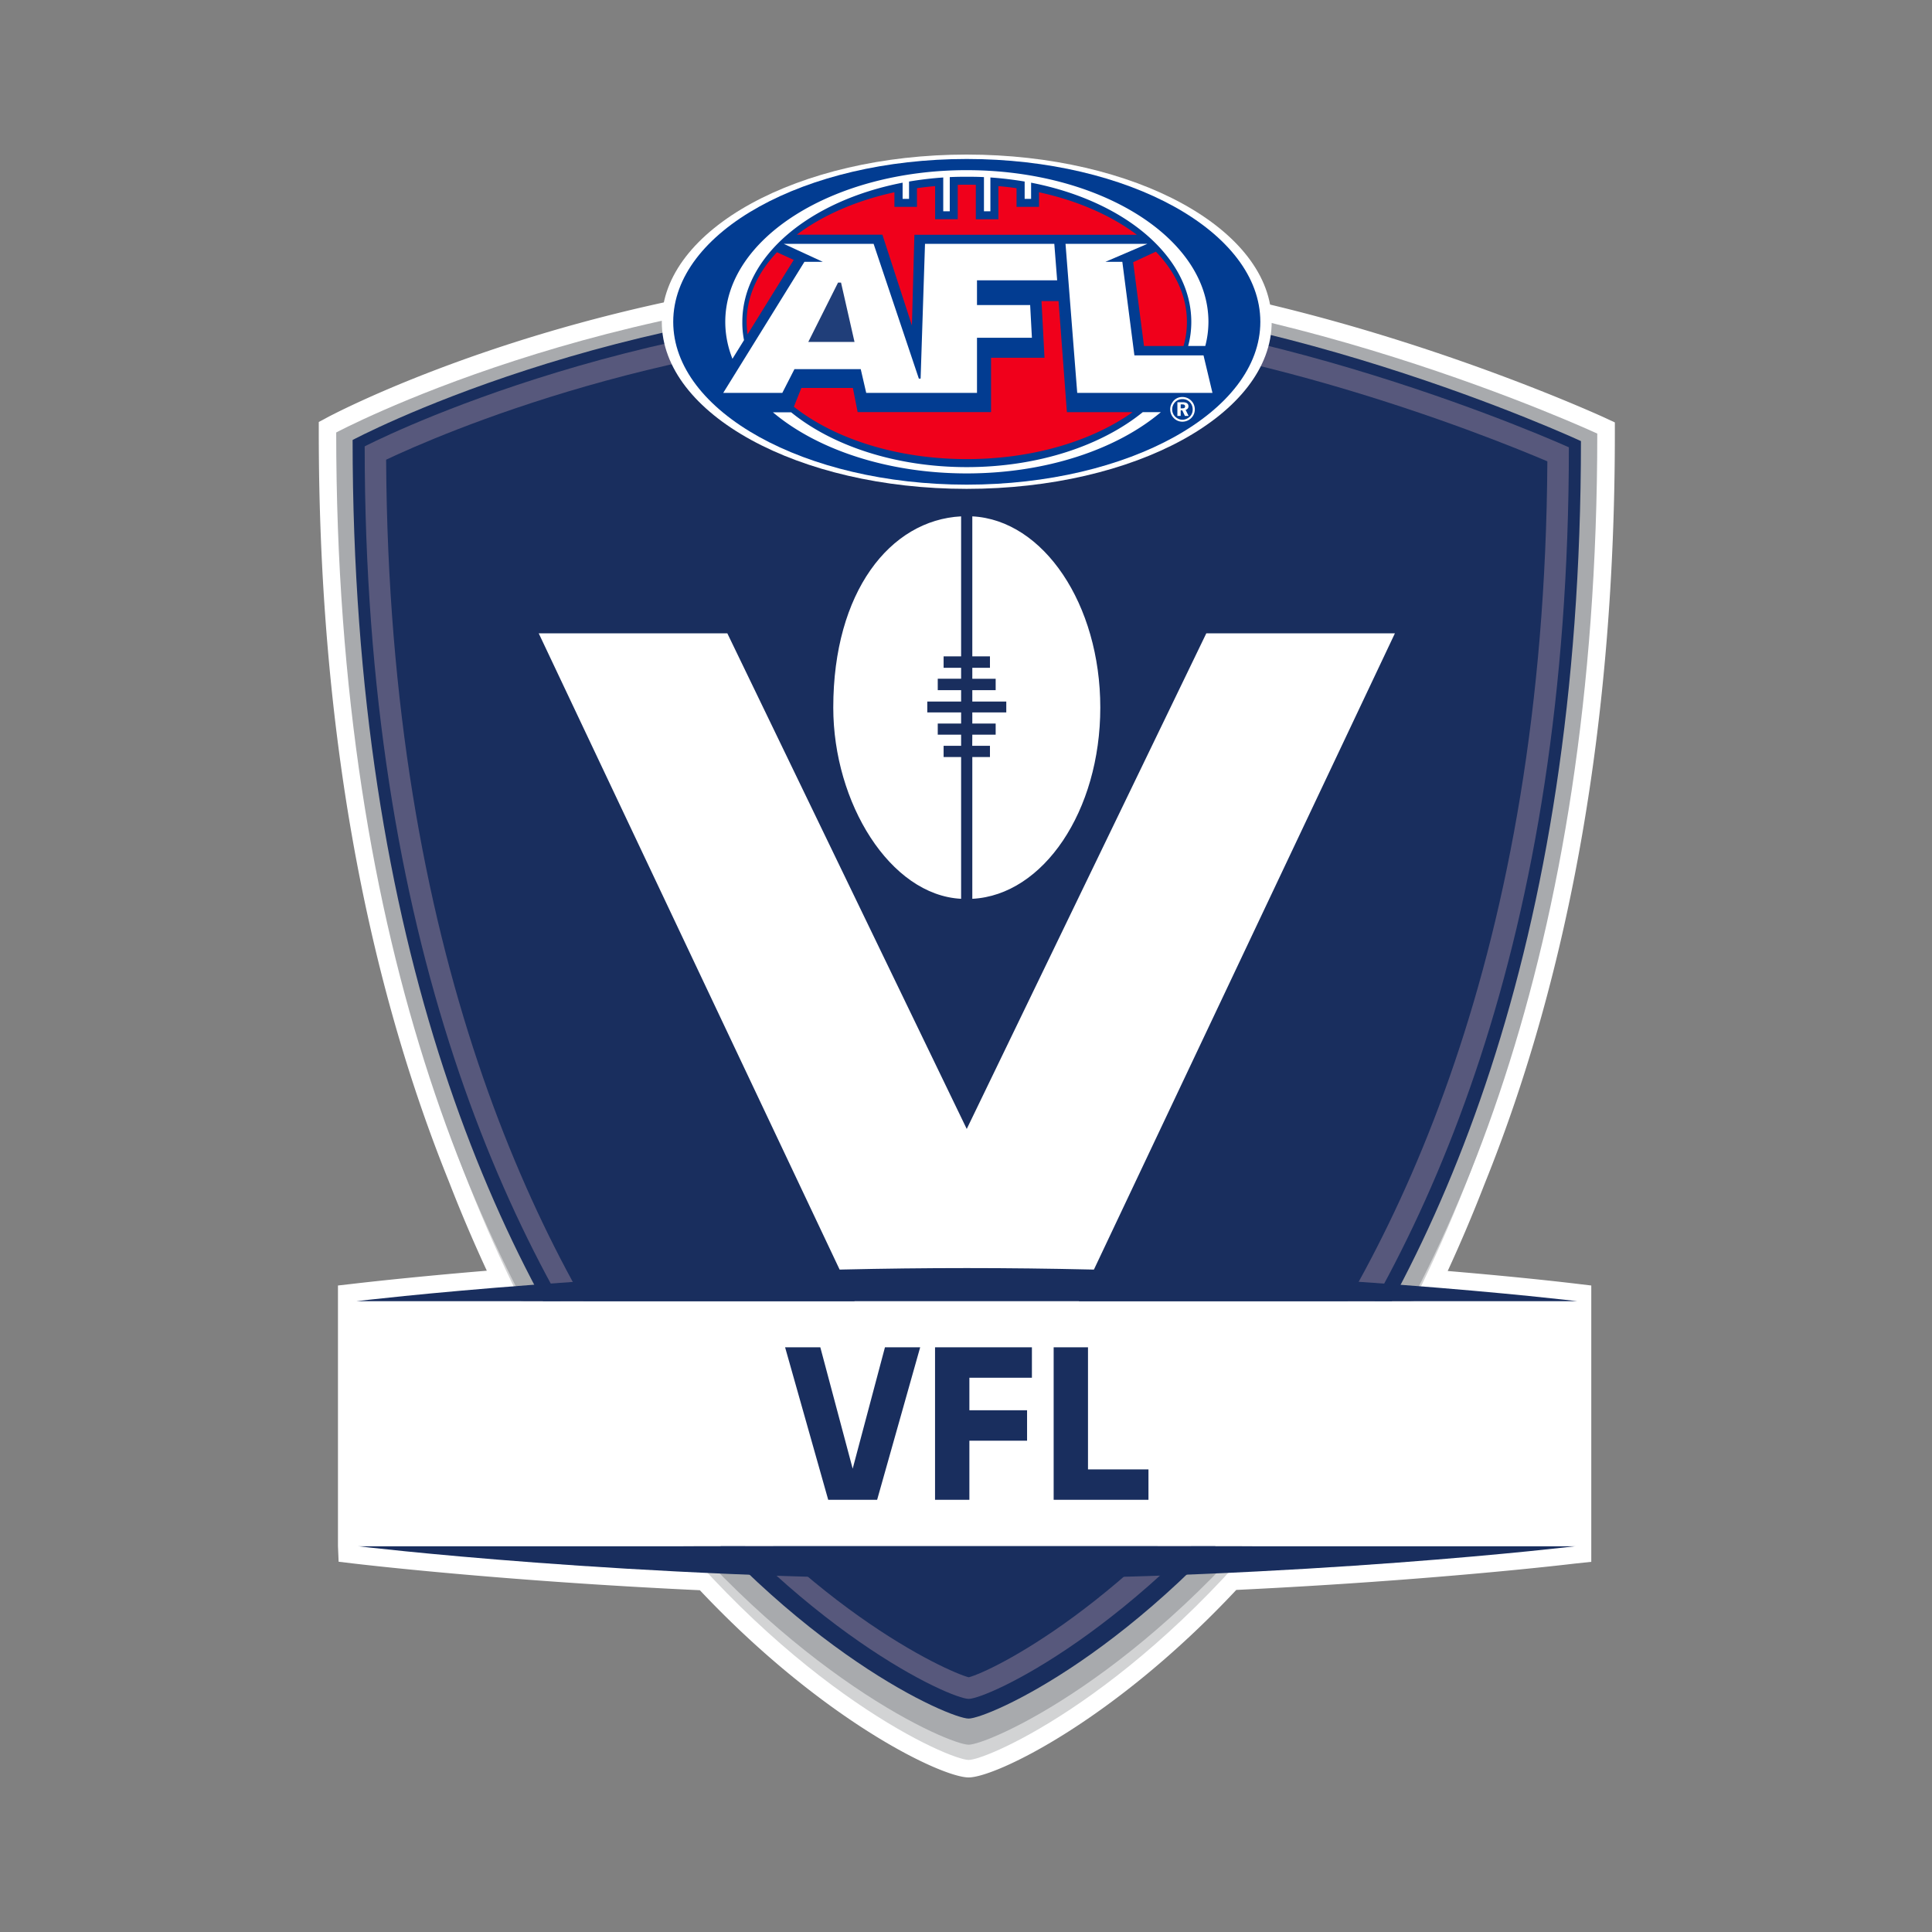
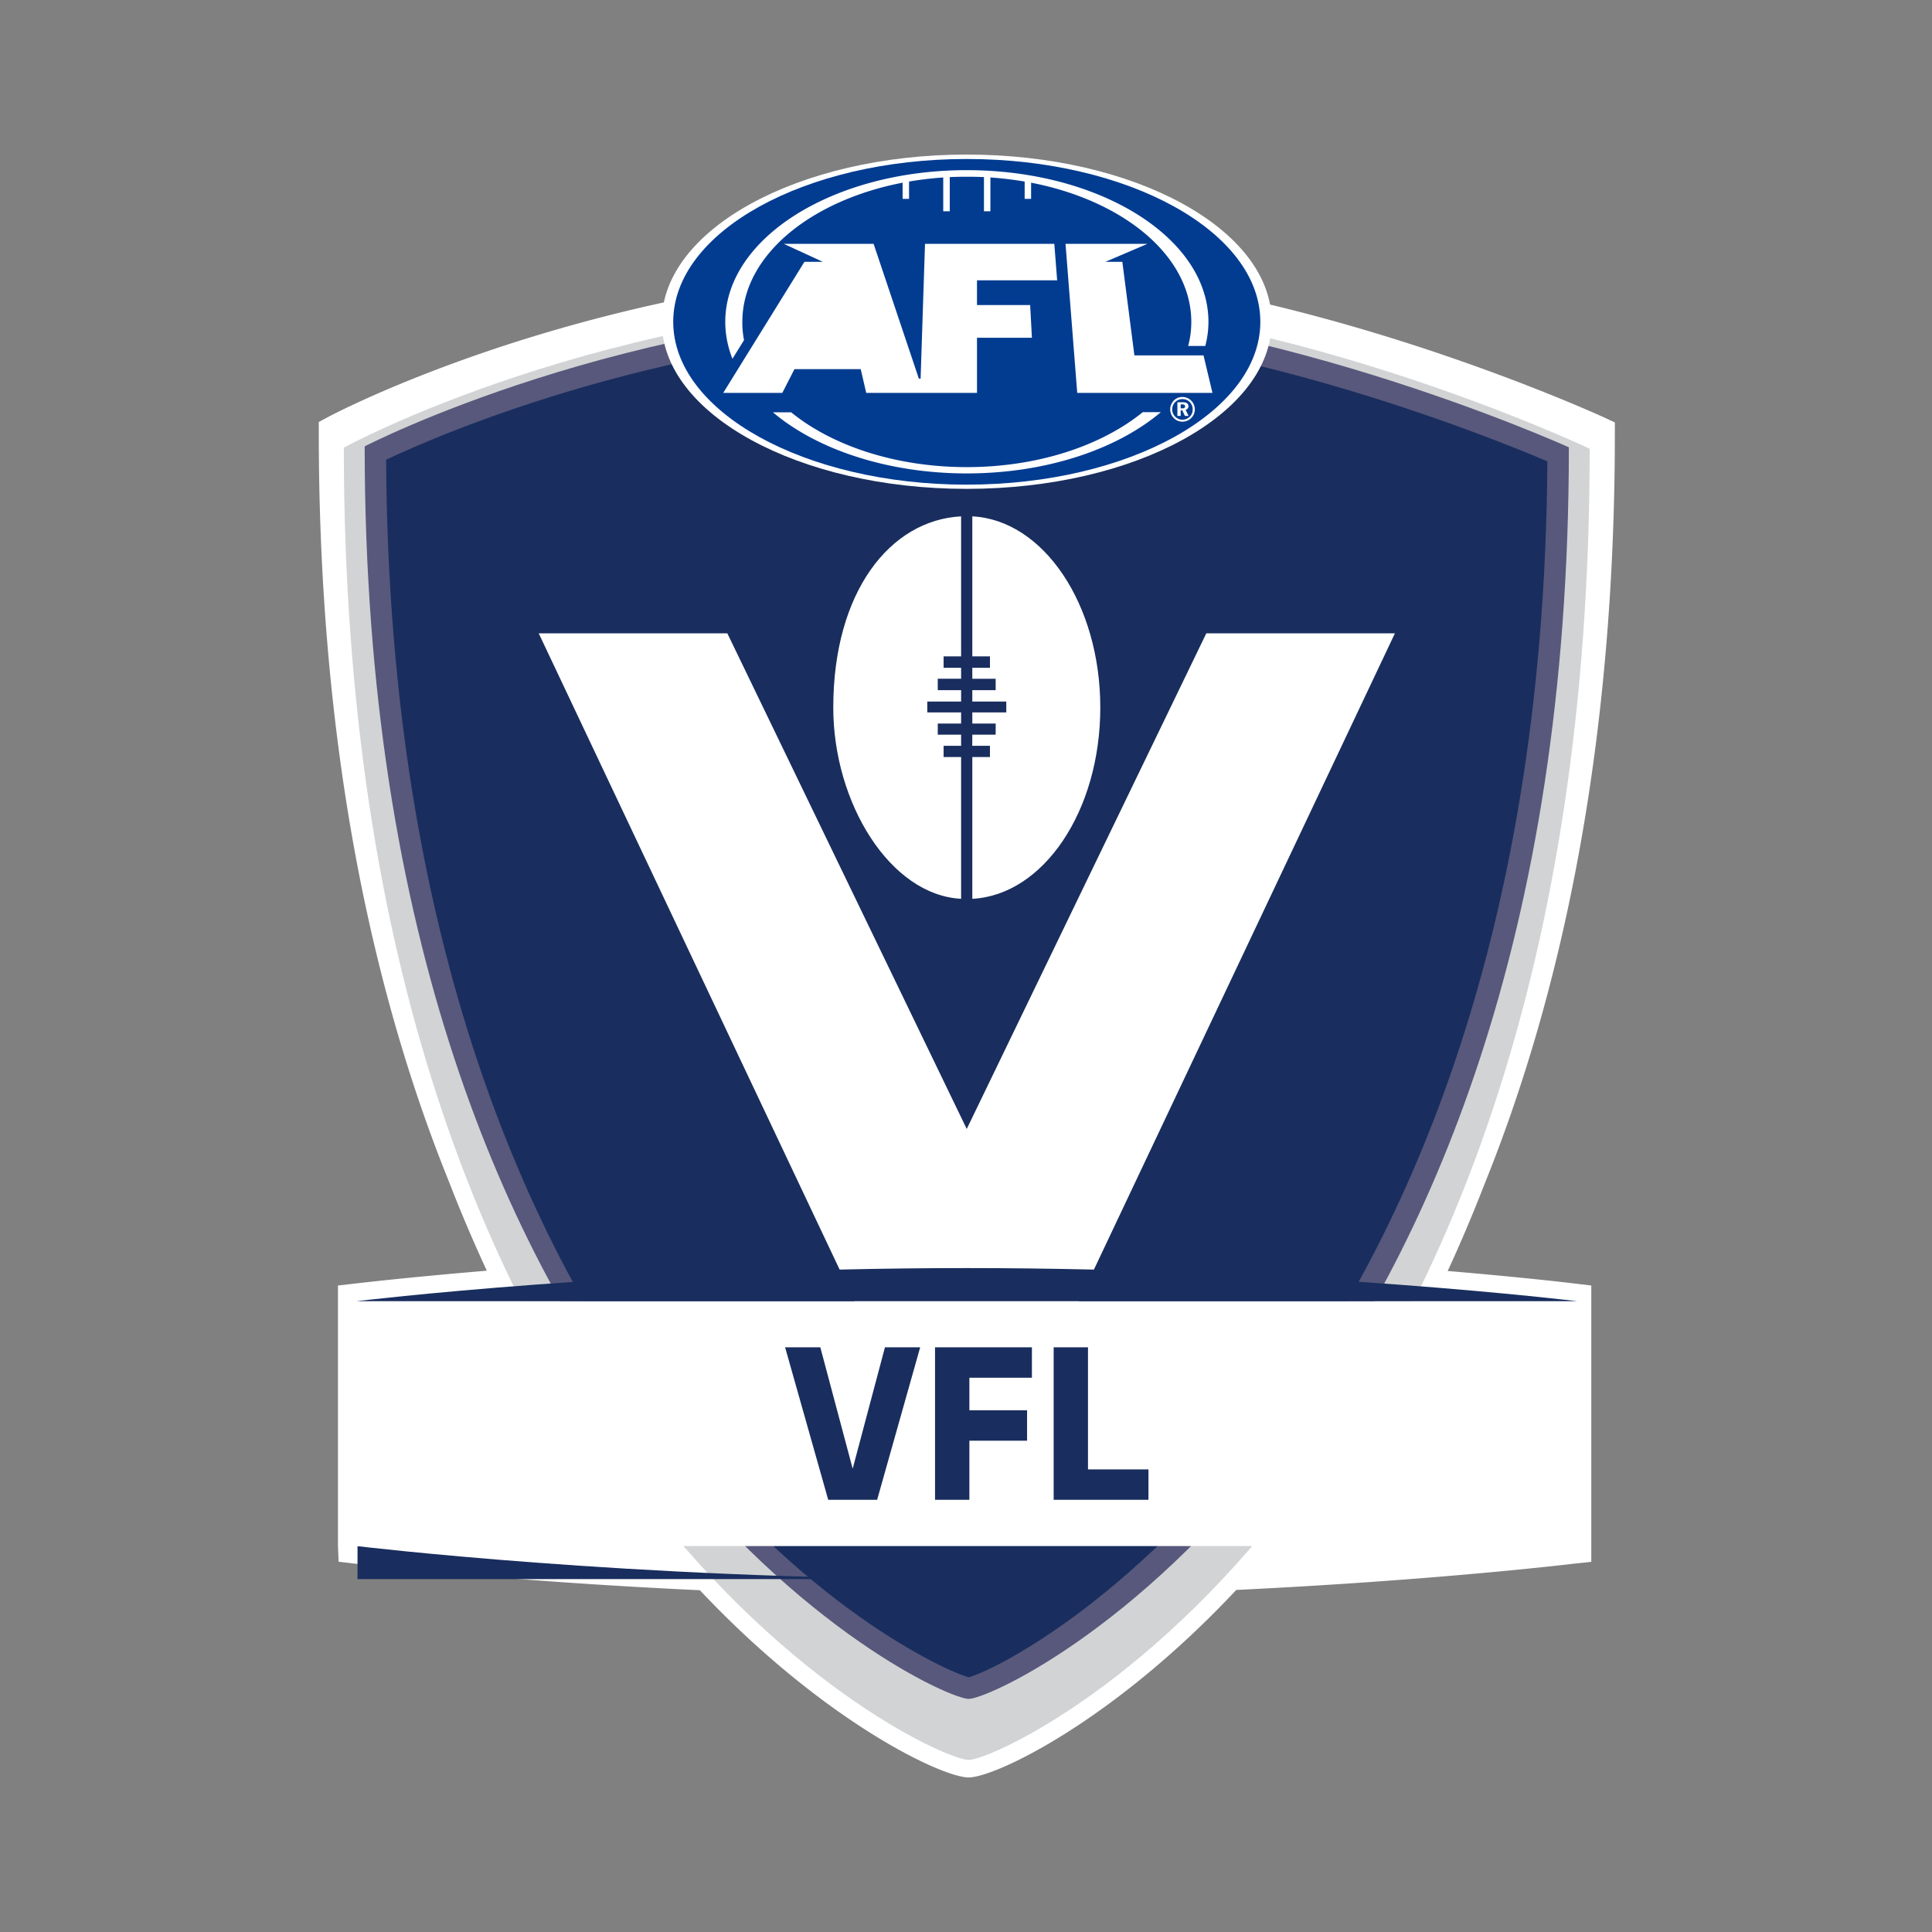
<svg xmlns="http://www.w3.org/2000/svg" xmlns:xlink="http://www.w3.org/1999/xlink" class="icon icn-vfl" aria-hidden="true" width="200" height="200">
  <rect width="100%" height="100%" fill="#808080" stroke="none" />
  <defs>
    <symbol viewBox="0 0 200 200" id="icn-logo-vfl">
      <g fill-rule="nonzero" fill="none">
        <path d="M100.274 184c-2.758 0-15.007-5.776-27.823-19.38-20.965-.978-35.661-2.745-35.805-2.76l-1.592-.19-.068-1.621v-26.974l1.6-.183c.06-.007 5.472-.652 13.809-1.349a156.714 156.714 0 01-3.934-9.255C37.541 100.198 33 74.107 33 44.771v-1.087l.955-.512c.606-.318 15.038-7.947 37.495-12.434.167-.03 13.15-2.304 29.18-2.304 16.061 0 28.492 2.558 29.014 2.668 19.995 4.548 36.305 12.063 36.457 12.13l1.068.497v1.156c0 29.393-4.54 55.526-13.483 77.67a158.996 158.996 0 01-3.82 9.018c8.269.698 12.908 1.274 12.953 1.274l1.91.228v28.604l-1.842.197c-.114.015-14.31 1.727-34.91 2.713C115.213 178.216 103.01 184 100.274 184" fill="#FFF" />
        <path d="M164.562 46.454S130.94 30.48 100.07 31.004c-37.744.632-64.477 15.336-64.477 15.336 0 108.047 60.749 135.848 64.682 135.848 3.919 0 64.288-27.8 64.288-135.734" fill="#D2D3D4" />
-         <path d="M165.35 44.885s-34.41-15.962-65.273-15.443c-37.752.621-65.273 15.33-65.273 15.33 0 108.054 61.537 135.84 65.47 135.84 3.919 0 65.076-27.786 65.076-135.727" fill="#A8AAAD" />
-         <path d="M163.66 45.662s-33.516-15.56-63.59-15.057c-36.783.614-63.568 14.943-63.568 14.943 0 105.292 59.952 132.358 63.772 132.358 3.82 0 63.386-27.066 63.386-132.244" fill="#192E5E" />
        <path d="M162.41 46.306s-33.206-15.056-62.333-14.575c-35.615.599-62.325 14.477-62.325 14.477 0 101.95 58.831 129.66 62.53 129.66 3.706 0 62.127-27.71 62.127-129.562" fill="#57587C" />
        <path d="M100.282 173.632c-2.214-.57-17.478-7.406-31.84-26.597-12.863-17.205-28.196-48.371-28.47-99.448 5.534-2.615 29.66-13.131 60.135-13.635.455-.016.902-.016 1.357-.016 24.74 0 52.449 11.153 58.718 13.821-.296 50.979-15.788 82.104-28.817 99.293-14.53 19.176-28.84 26.012-31.083 26.582" fill="#192E5E" />
-         <path d="M37.01 160.057s28.233 3.41 63.06 3.41c34.842 0 63.074-3.41 63.074-3.41H37.01" fill="#192E5E" />
+         <path d="M37.01 160.057s28.233 3.41 63.06 3.41H37.01" fill="#192E5E" />
        <path fill="#FFF" d="M100.077 159.253l44.324-93.692h-19.524l-24.8 51.308-24.784-51.308H55.768l44.309 93.692" />
        <path d="M86.26 73.247c0 9.864 5.881 19.418 13.234 19.797V78.37h-1.812v-1.167h1.812v-1.148h-2.418v-1.156h2.418v-1.148h-3.502v-1.126h3.502v-1.178h-2.418v-1.183h2.418v-1.133h-1.812v-1.186h1.812V53.453c-7.353.383-13.234 7.811-13.234 19.794M100.653 53.453v14.492h1.827v1.186h-1.827v1.133h2.418v1.183h-2.418v1.178h3.517v1.126h-3.517v1.148h2.418v1.156h-2.418l-.008 1.148h1.835v1.167h-1.827v14.674c7.36-.38 13.249-9.095 13.249-19.797s-5.89-19.419-13.249-19.794M37.025 134.697H163.13v25.353H37.025z" fill="#FFF" />
        <path d="M163.258 134.697s-28.286-3.426-63.181-3.426c-34.895 0-63.166 3.426-63.166 3.426h126.347" fill="#192E5E" />
        <path d="M68.51 33.315C68.51 23.761 82.644 16 100.07 16c17.44 0 31.575 7.761 31.575 17.315 0 9.546-14.135 17.292-31.576 17.292-17.424 0-31.56-7.746-31.56-17.292" fill="#FFF" />
        <path d="M69.692 33.315c0-9.315 13.605-16.857 30.385-16.857S130.47 24 130.47 33.315c0 9.304-13.612 16.856-30.393 16.856-16.78 0-30.385-7.552-30.385-16.856" fill="#023C91" />
-         <path d="M102.593 42.66h-13.81l-.492-2.5h-5.336l-.773 1.947c4.176 3.3 10.641 5.42 17.895 5.42 6.852 0 12.983-1.88 17.167-4.859h-6.799l-.864-11.502h-1.766l.311 5.867h-5.533v5.627M82.485 24.296h8.86l3.055 9.39.258-9.383h23.026c-2.637-1.993-6.132-3.532-10.126-4.4v1.512h-2.326v-1.932a30.756 30.756 0 00-1.88-.216v3.43h-2.335v-3.563c-.318-.015-.629-.015-.947-.015-.303 0-.614 0-.925.015v3.562h-2.342v-3.429c-.629.053-1.265.125-1.88.216v1.933H92.59v-1.512c-3.987.867-7.473 2.406-10.104 4.392M117.305 27.145l1.122 8.675h4.093a8.904 8.904 0 00.348-2.497c0-2.665-1.167-5.147-3.213-7.273l-2.35 1.095M82.167 26.903l-1.735-.792c-2.001 2.122-3.138 4.582-3.138 7.211 0 .444.038.868.09 1.297l4.783-7.716" fill="#F0001B" />
        <path d="M125.513 40.67h-13.999l-1.212-15.427h8.473l-4.343 1.86h1.751l1.25 9.687h7.155l.925 3.88m-18.872-9.094l.182 3.391h-5.685v5.704H89.671l-.569-2.46h-6.859l-1.258 2.46h-6.116l8.405-13.567h1.902l-4.04-1.861h9.3l4.684 13.953h.182l.455-13.953h13.385l.295 3.778h-8.299v2.555h5.503z" fill="#FFF" />
-         <path fill="#203E79" d="M87.064 29.256h-.311l-3.078 6.14h4.783l-1.394-6.14" />
        <path d="M100.077 17.614c-13.81 0-24.997 7.03-24.997 15.701 0 1.319.258 2.6.743 3.828l1.198-1.933a9.195 9.195 0 01-.175-1.887c0-6.814 6.988-12.552 16.592-14.412v1.674h.666v-1.792a35.168 35.168 0 013.54-.42v3.5h.675v-3.539c.583-.03 1.175-.037 1.758-.037.599 0 1.19.007 1.782.037v3.54h.666v-3.502c1.206.08 2.388.228 3.547.42v1.793h.667v-1.674c9.596 1.86 16.584 7.598 16.584 14.412 0 .845-.106 1.682-.326 2.49h1.774a9.873 9.873 0 00.326-2.498c0-8.67-11.203-15.7-25.02-15.7M100.077 48.356c-7.36 0-13.923-2.213-18.175-5.673h-1.888c4.556 3.843 11.855 6.325 20.063 6.325 8.239 0 15.538-2.494 20.093-6.34h-1.872c-4.275 3.467-10.839 5.688-18.221 5.688M122.406 41.315c.295 0 .56.102.765.318.197.205.296.459.296.77 0 .273-.106.534-.296.73-.22.202-.492.32-.773.32-.28 0-.538-.126-.75-.327a1.066 1.066 0 01-.304-.746c0-.288.114-.557.318-.77a1.07 1.07 0 01.744-.295m-.008-.216a1.19 1.19 0 00-1.069.614 1.166 1.166 0 00-.188.667c0 .326.12.644.355.883.243.258.561.39.902.39.334 0 .66-.125.91-.371.242-.235.379-.554.379-.902 0-.341-.137-.667-.364-.891a1.246 1.246 0 00-.925-.39zm-.515.542v1.414h.341v-.573h.167l.272.573h.38l-.311-.63a.36.36 0 00.295-.37c0-.274-.197-.414-.598-.414h-.546zm.341.22h.152c.212 0 .303.06.303.216 0 .14-.091.193-.288.193h-.167v-.41z" fill="#FFF" />
        <path fill="#192E5E" d="M90.8 155.259h-5.063l-4.464-15.788h3.646l3.35 12.567 3.342-12.567h3.646L90.8 155.26M96.795 155.259V139.47h10.028v3.153h-6.473v3.366h5.972v3.153h-5.972v6.116h-3.555M109.074 155.259V139.47h3.555v12.643h6.26v3.145h-9.815" />
      </g>
    </symbol>
  </defs>
  <use xlink:href="#icn-logo-vfl" />
</svg>